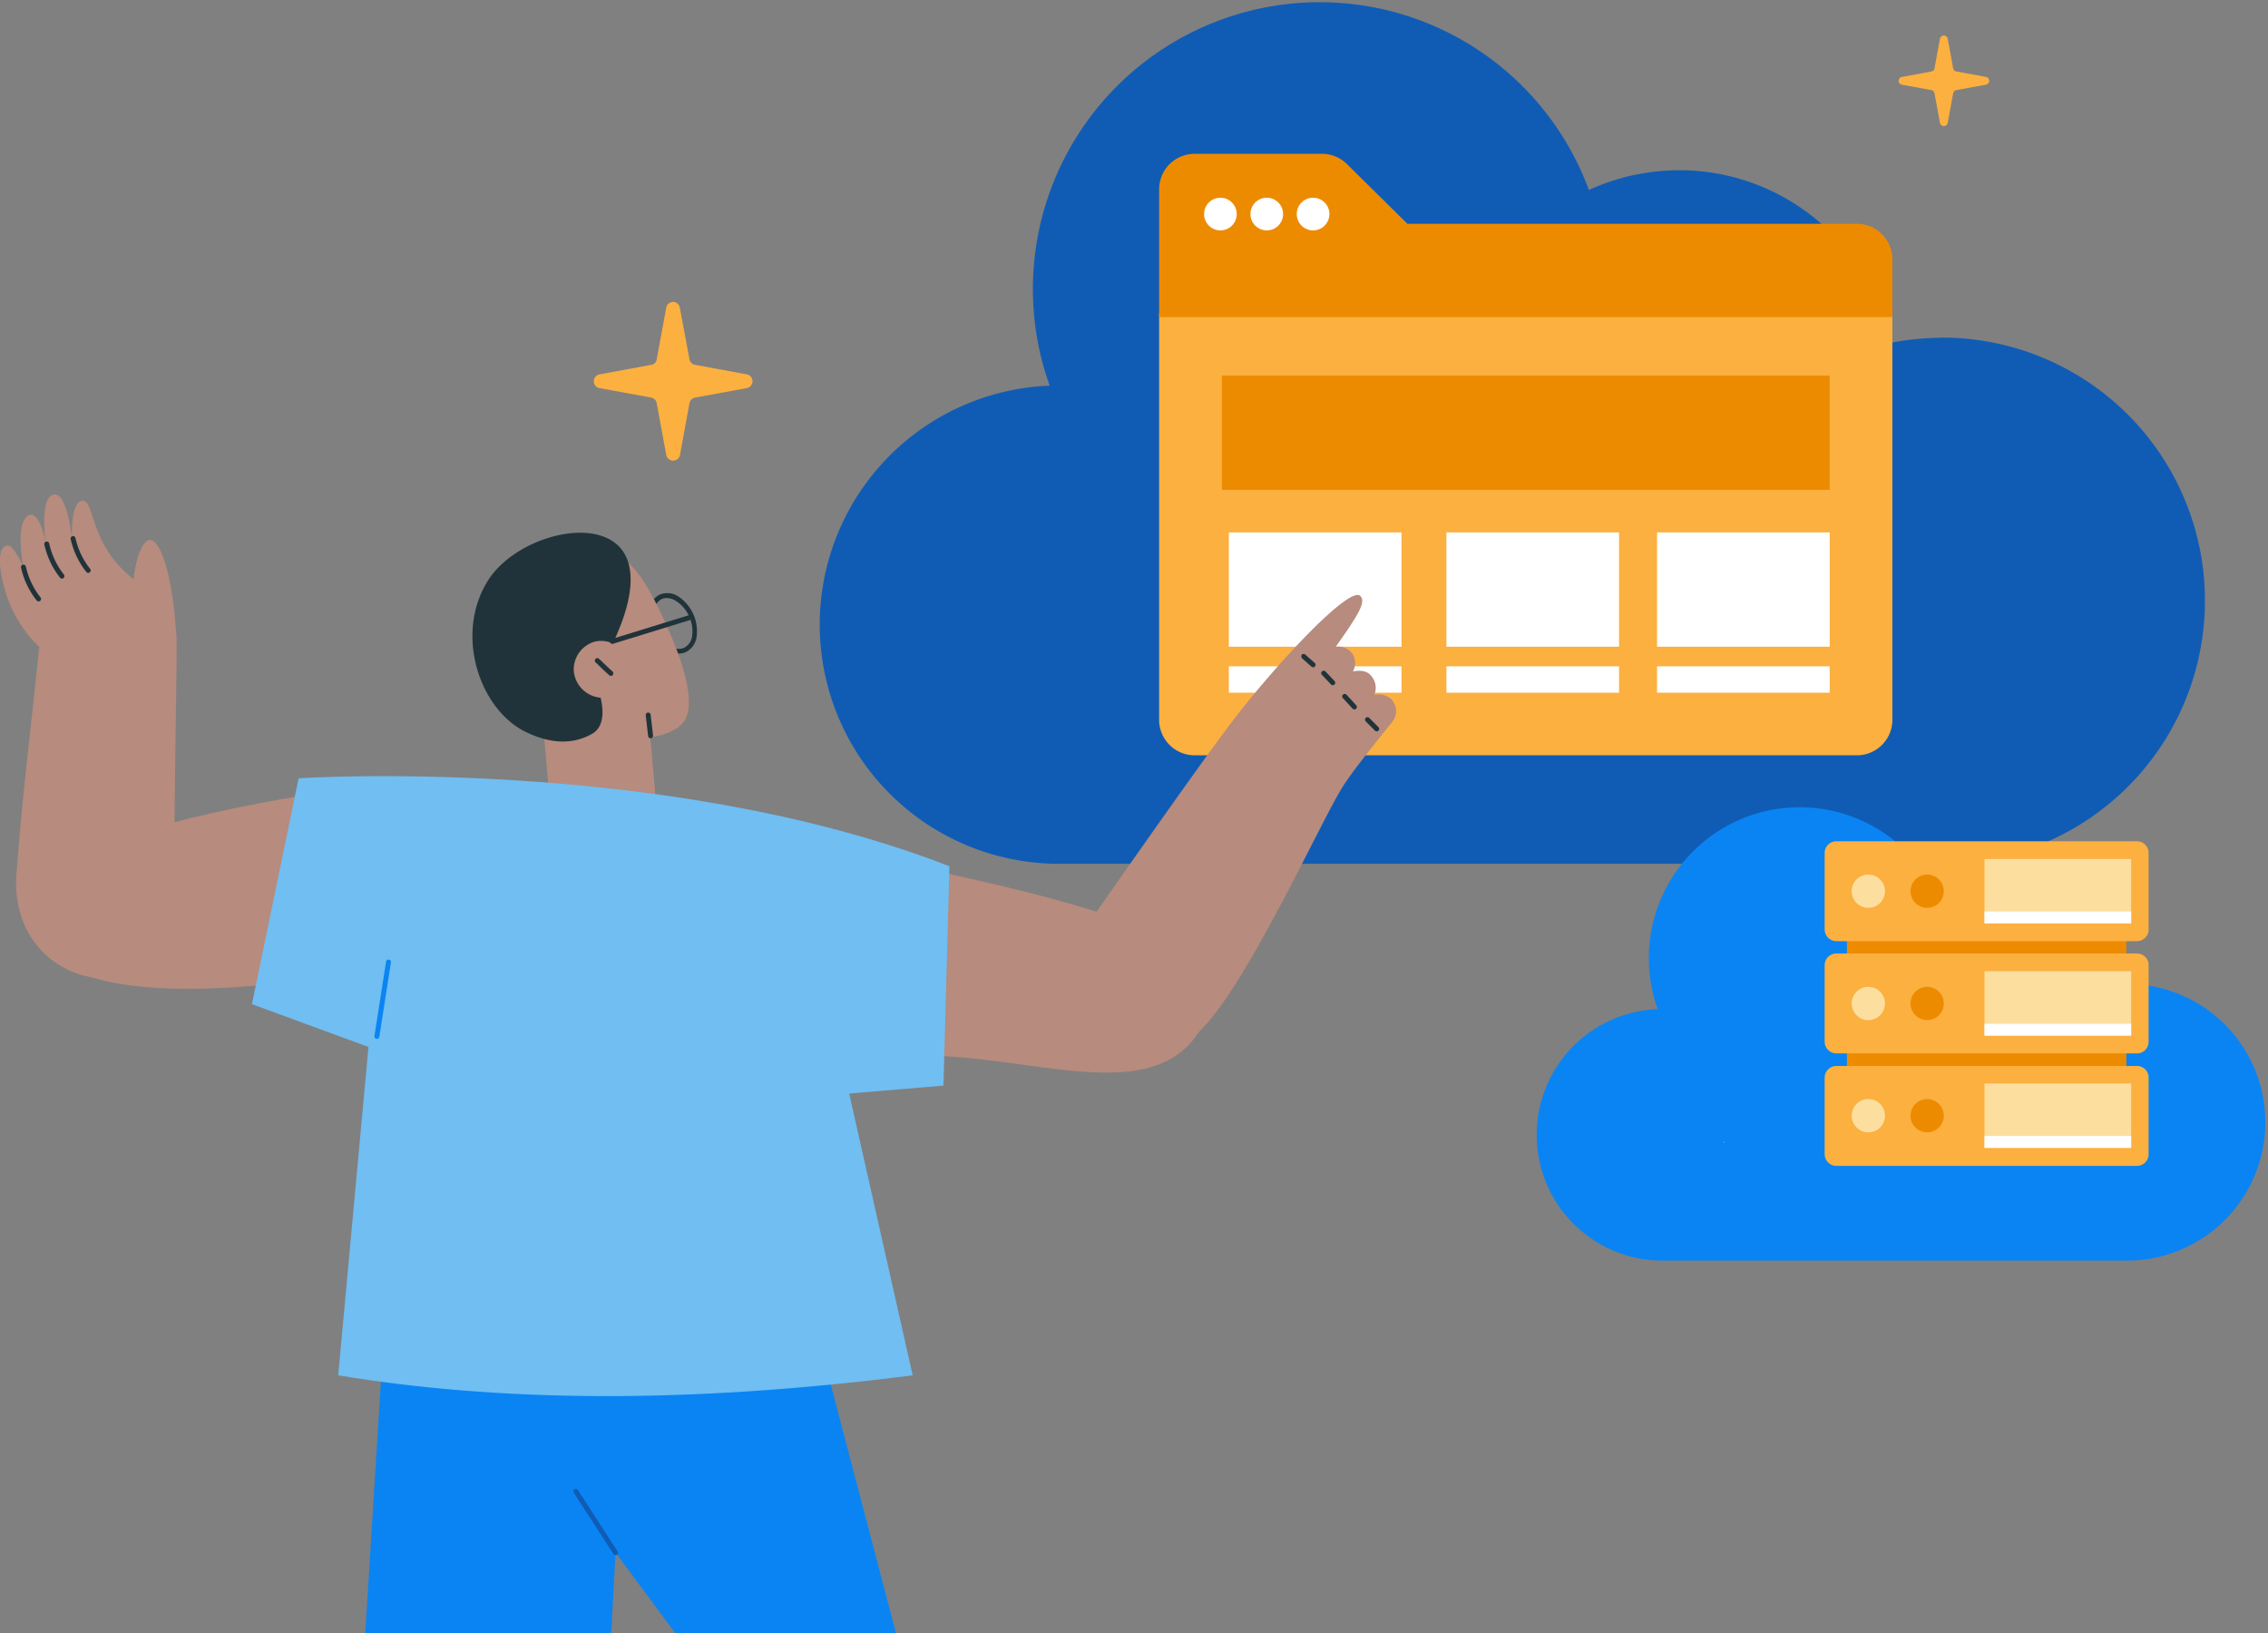
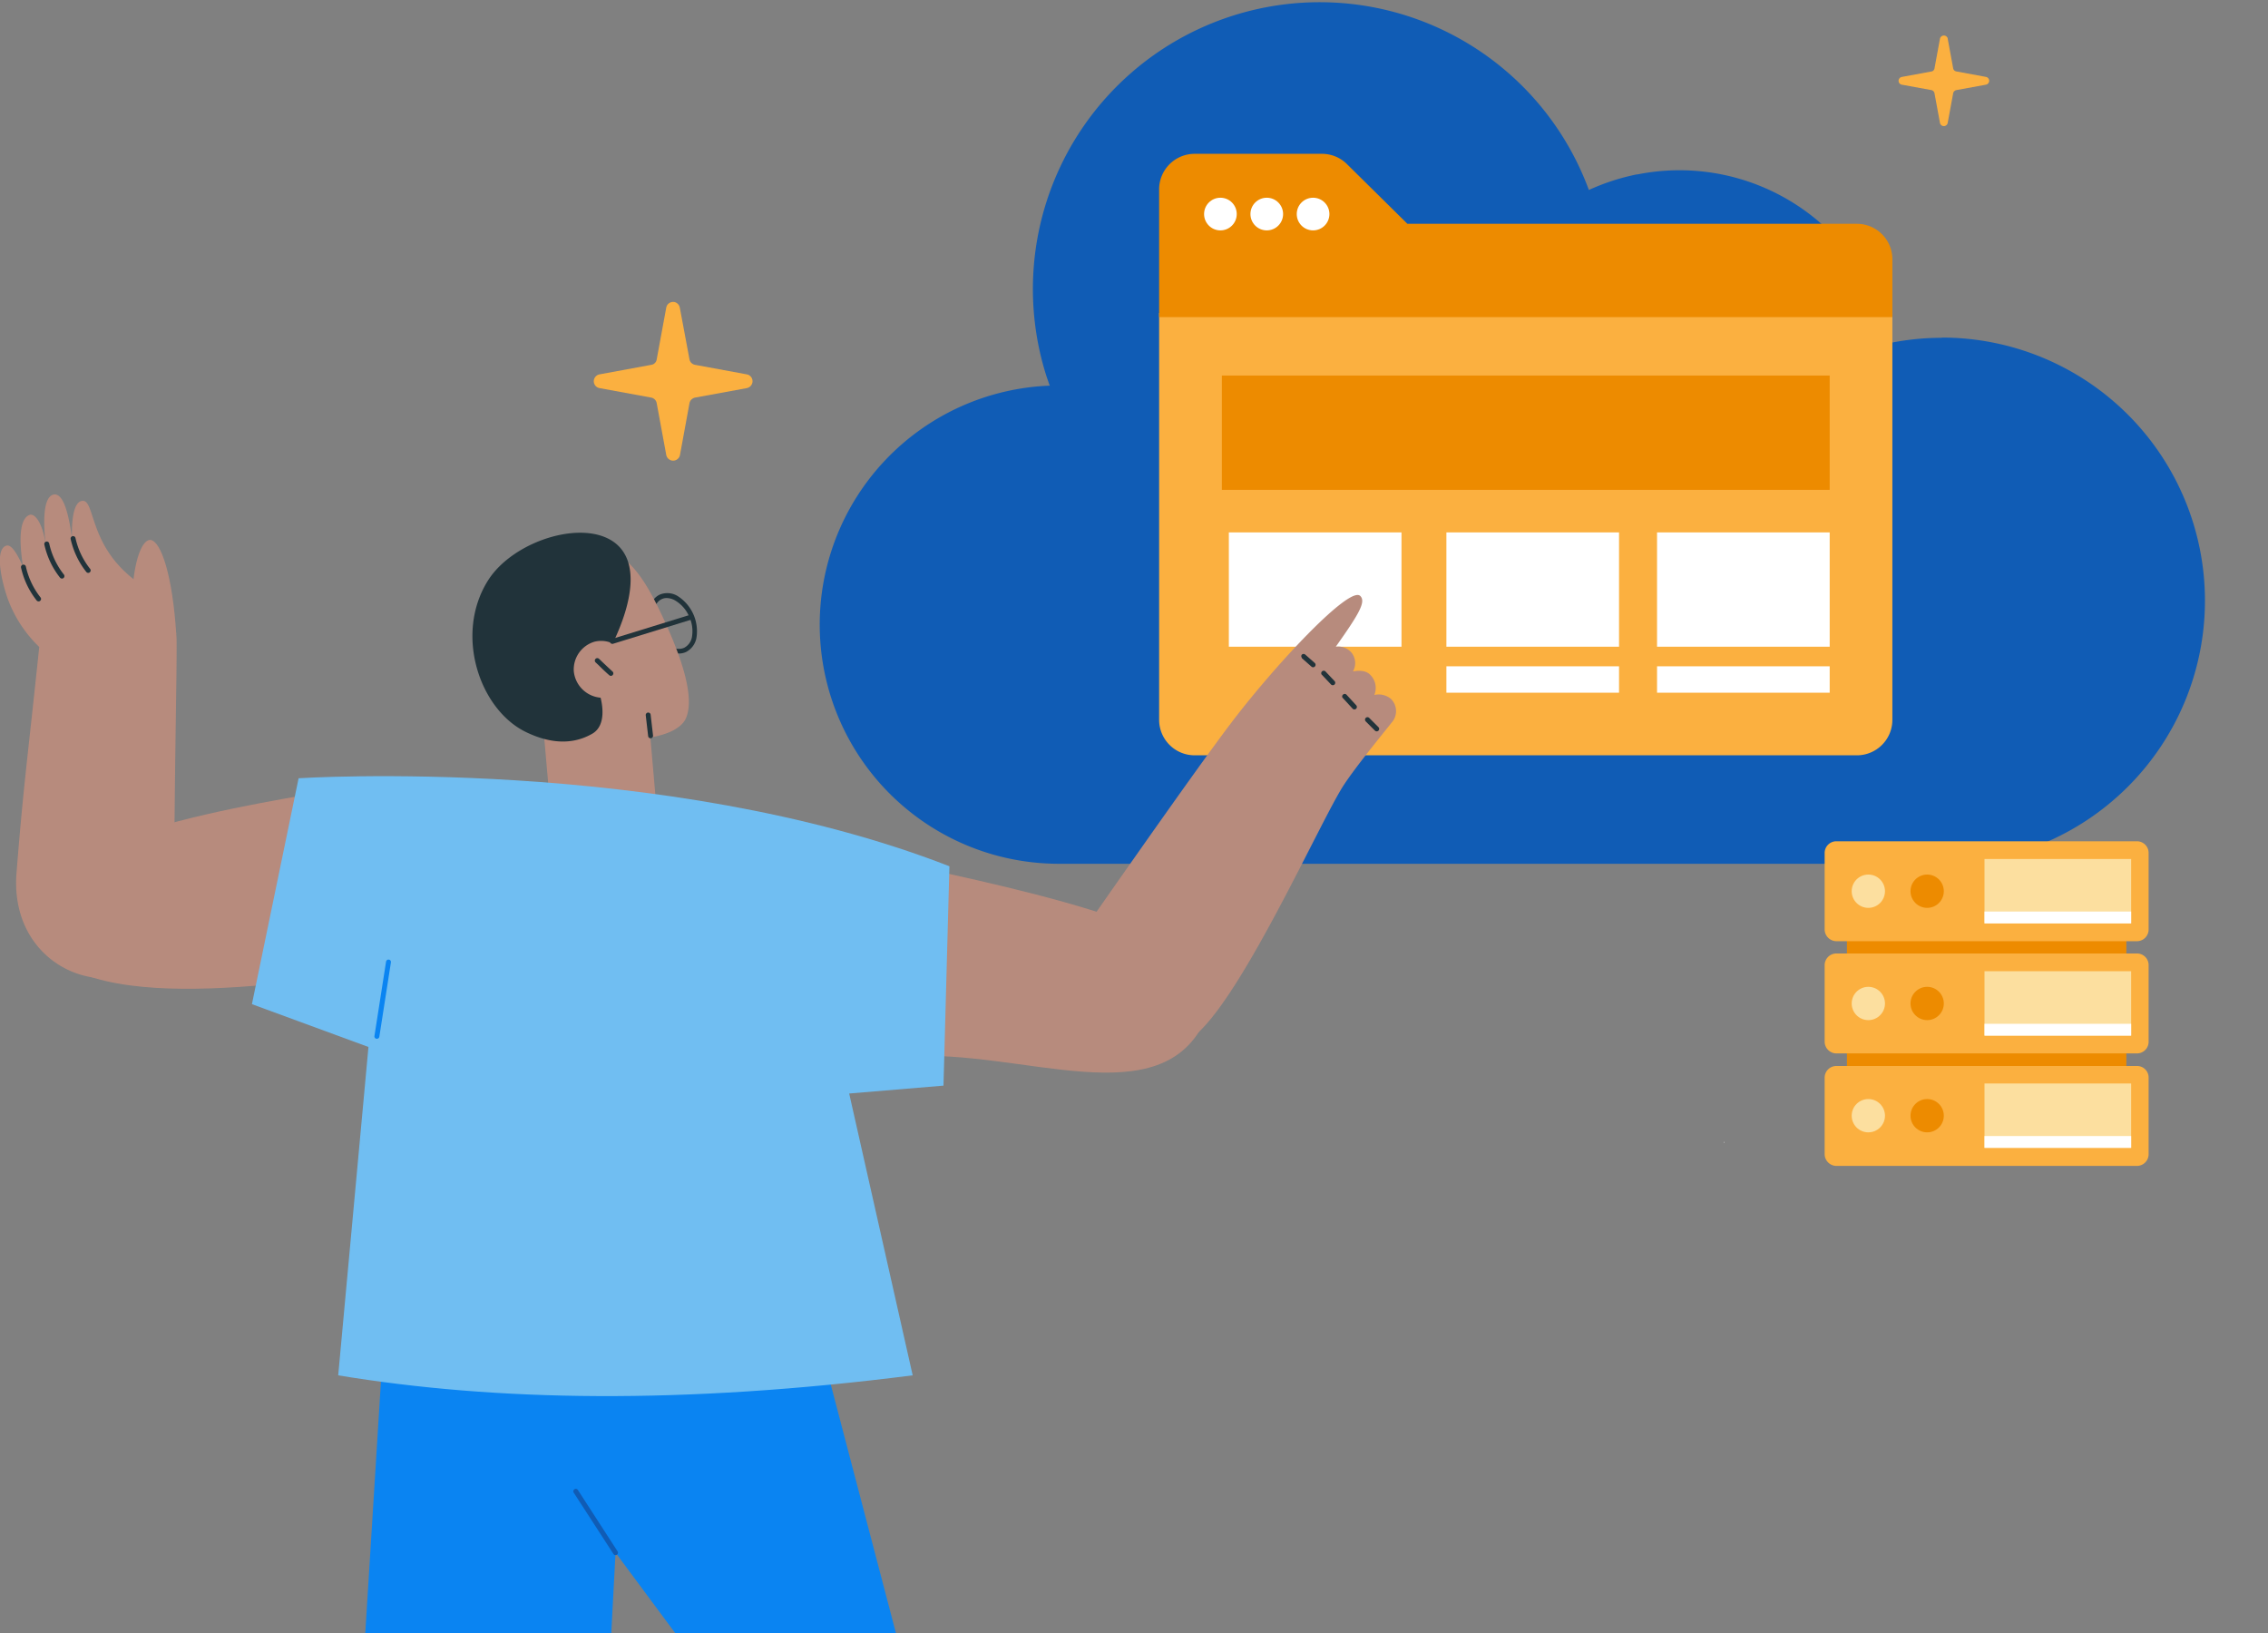
<svg xmlns="http://www.w3.org/2000/svg" id="Layer_1" data-name="Layer 1" viewBox="0 0 500 360">
  <rect x="0" y="0" width="500" height="360" fill="#808080" stroke="none" />
  <defs>
    <style>.cls-1{fill:#105cb5;}.cls-2{fill:#fbb040;}.cls-3{fill:#ed8b00;}.cls-4{fill:#fff;}.cls-5{fill:#0a84f2;}.cls-6{fill:#21333a;}.cls-7{fill:#b78b7d;}.cls-8{fill:#70bef2;}.cls-9{fill:#fcdf9f;}</style>
  </defs>
  <path class="cls-1" d="M428.12,74.47a57.9,57.9,0,0,0-11.45,1.14A47.31,47.31,0,0,0,361,38.45l-.17,0a48.75,48.75,0,0,0-10.55,3.43A63.23,63.23,0,0,0,230.8,83.24c.25.64.38,1.15.63,1.78A52.72,52.72,0,0,0,233,190.42H428.1a58,58,0,0,0,0-116h0Z" />
  <path class="cls-2" d="M255.54,69H417.19v89.69a7.82,7.82,0,0,1-7.82,7.82h-146a7.83,7.83,0,0,1-7.83-7.82V69Z" />
  <path class="cls-3" d="M409.37,49.34h-99.1L296.94,36.17a7.83,7.83,0,0,0-5.46-2.26H263.37a7.83,7.83,0,0,0-7.83,7.82V69.9H417.19V57.16a7.82,7.82,0,0,0-7.82-7.82Z" />
  <circle class="cls-4" cx="269.05" cy="47.19" r="3.6" />
  <circle class="cls-4" cx="279.27" cy="47.19" r="3.6" />
  <circle class="cls-4" cx="289.48" cy="47.19" r="3.6" />
  <rect class="cls-3" x="269.37" y="82.79" width="134" height="25.2" />
  <rect class="cls-4" x="270.91" y="117.37" width="38.06" height="25.2" />
  <rect class="cls-4" x="365.31" y="117.37" width="38.06" height="25.2" />
  <rect class="cls-4" x="318.87" y="117.37" width="38.06" height="25.2" />
-   <rect class="cls-4" x="270.91" y="146.89" width="38.06" height="5.82" />
  <rect class="cls-4" x="365.31" y="146.89" width="38.06" height="5.82" />
  <rect class="cls-4" x="318.87" y="146.89" width="38.06" height="5.82" />
-   <path class="cls-5" d="M468.92,216.91a28.9,28.9,0,0,0-6,.6A24.9,24.9,0,0,0,433.64,198l-.09,0a25.74,25.74,0,0,0-5.55,1.81,33.26,33.26,0,0,0-62.86,21.73c.14.33.2.6.34.93a27.73,27.73,0,0,0,.8,55.44H468.91a30.5,30.5,0,0,0,0-61h0Z" />
  <path class="cls-4" d="M380,251.69h0c.14.14.14.14,0,.28h0Z" />
  <path class="cls-4" d="M411.77,212Z" />
  <polygon class="cls-5" points="197.51 360 178.93 289.11 84.71 292.85 80.53 360 134.76 360 135.7 342.29 148.84 360 197.51 360" />
  <path class="cls-1" d="M135.7,342.83a.52.52,0,0,1-.46-.25l-8.76-13.52a.54.54,0,0,1,.17-.75.53.53,0,0,1,.75.16L136.15,342a.55.55,0,0,1-.16.76A.6.6,0,0,1,135.7,342.83Z" />
  <path class="cls-6" d="M149.74,144.07c-2.18,0-4.58-1.79-5.87-4.59-1.6-3.49-.89-7.26,1.59-8.4a4.36,4.36,0,0,1,4.12.44,9.2,9.2,0,0,1,4,8.81,4.38,4.38,0,0,1-2.35,3.41A3.74,3.74,0,0,1,149.74,144.07ZM147,131.84a2.55,2.55,0,0,0-1.1.23c-1.94.89-2.41,4-1.06,7s4,4.62,6,3.73a3.32,3.32,0,0,0,1.74-2.61,7.54,7.54,0,0,0-.68-4.34h0a7.55,7.55,0,0,0-2.86-3.35A3.89,3.89,0,0,0,147,131.84Z" />
  <path class="cls-7" d="M146.56,137c-4.17-9.1-7.4-14-13.14-16.14-7.71-2.82-15.27,2.12-16,2.65-.5.34-7.89,4.71-8.43,13.32s3.46,17,10.61,21.5l1.64,18.77a11,11,0,0,0,11.86,10l1.37-.12a11,11,0,0,0,10-11.86l-1.09-12.54c3.79-.65,6.72-2,7.76-4.07C152.91,154.8,151.47,147.7,146.56,137Z" />
  <path class="cls-6" d="M135,141.94a.53.53,0,0,1-.52-.38.54.54,0,0,1,.36-.68l17.34-5.35a.54.54,0,0,1,.68.36.56.56,0,0,1-.36.68l-17.34,5.35A.41.41,0,0,1,135,141.94Z" />
  <path class="cls-6" d="M143.42,162.75a.53.53,0,0,1-.53-.48l-.53-4.58a.54.54,0,0,1,.48-.6.53.53,0,0,1,.6.48l.53,4.58a.55.55,0,0,1-.48.6Z" />
  <path class="cls-6" d="M134.69,149a.59.59,0,0,1-.37-.14c-1.14-1-1.84-1.72-2.36-2.22l-.65-.61a.54.54,0,0,1,.74-.8c.2.18.41.38.66.63.52.49,1.22,1.16,2.35,2.2a.55.55,0,0,1,0,.77A.56.56,0,0,1,134.69,149Z" />
  <path class="cls-6" d="M135.83,119.88c-6.9-5.72-22.74-.7-28.26,8.11-7.47,11.91-1.81,28.48,8.4,33.4,3.42,1.65,9.07,3.54,14.6.36,3.23-1.86,2.13-6.76,1.84-7.94A6.49,6.49,0,0,1,126.5,148a6.38,6.38,0,0,1,4.58-6.54,6.11,6.11,0,0,1,4,.39C139.58,132.49,140.75,124,135.83,119.88Z" />
  <path class="cls-7" d="M84.42,214c-18.92,2.22-73.13,12-77-10.84-3.18-18.87,50-26,68.68-29.45Q80.27,193.84,84.42,214Z" />
  <path class="cls-7" d="M38.35,208.12h0c0-34.6.67-59.15.58-66.74a13.88,13.88,0,0,0-.53-3.94c-1.88-6.49-7.56-7.36-12.65-13.28-5.78-6.72-5.22-13.77-7.49-13.75-1.57,0-2.53,2.62-2.39,8.2h0c-.59-4.23-1.65-9.93-4-9.6-2.68.53-2.23,7.38-1.75,11.51-.58-5-2.38-7.48-3.64-7-2,.8-2.43,4.78-1.41,11.36h0c-2-4.35-3.1-5.11-4.1-4.38-1.82,1.32-.89,6.7.68,11.34a28.07,28.07,0,0,0,7,10.78h0c-2.52,24.23-3.44,30.08-5,49.7C1.79,214.63,26.86,223.22,38.35,208.12Z" />
  <path class="cls-7" d="M29.16,130.67c.56-8.74,2.62-11.78,4-11.64,2.33.22,4.9,7.88,5.69,20.77C35.92,137.5,32.09,133,29.16,130.67Z" />
  <path class="cls-6" d="M19.7,126.23a.54.54,0,0,1-.68-.15,17.91,17.91,0,0,1-1.8-2.76,18.17,18.17,0,0,1-1.64-4.47.54.54,0,0,1,1.06-.24,16.69,16.69,0,0,0,3.23,6.8.53.53,0,0,1-.09.76A.24.24,0,0,1,19.7,126.23Z" />
  <path class="cls-6" d="M13.91,127.49a.56.56,0,0,1-.68-.15,17.91,17.91,0,0,1-1.8-2.76,18.24,18.24,0,0,1-1.64-4.48.55.55,0,1,1,1.07-.23,16.55,16.55,0,0,0,1.54,4.2,16.77,16.77,0,0,0,1.69,2.6.55.55,0,0,1-.09.76Z" />
  <path class="cls-6" d="M8.76,132.52a.55.55,0,0,1-.68-.15,17.81,17.81,0,0,1-3.44-7.24.54.54,0,0,1,1.06-.23,17.19,17.19,0,0,0,1.54,4.2,16.55,16.55,0,0,0,1.69,2.6.53.53,0,0,1-.09.76Z" />
  <path class="cls-7" d="M201.13,190.9c39,8.29,69.64,16.7,66.3,29.21-7.08,26.5-36.51,12.88-62.67,12.65C203.77,222,202,203.92,201.13,190.9Z" />
  <path class="cls-7" d="M234.4,211.56s28.38-40.94,37.52-52.85c9.6-12.52,25.59-29.61,27.95-27.34,1.35,1.29-.35,4.08-5.39,11.21a3.84,3.84,0,0,1,3.5,1.33,3.69,3.69,0,0,1,.29,4.1c.2,0,2.43-.56,3.71.66a4.06,4.06,0,0,1,1,4.54,4.21,4.21,0,0,1,3.65.85,3.79,3.79,0,0,1,.48,4.85c-2.06,2.61-8.36,10.27-11,14.37-5.13,8.06-21.49,44.7-32,54.39C259.27,216.32,234.4,211.56,234.4,211.56Z" />
  <path class="cls-6" d="M301.06,159a.54.54,0,0,1,.83-.7l2,2a.54.54,0,0,1,0,.77.55.55,0,0,1-.77,0l-2-2Z" />
  <path class="cls-6" d="M296,153.86a.53.53,0,0,1,.07-.72.54.54,0,0,1,.77,0l2.15,2.34a.54.54,0,0,1-.8.74l-2.15-2.34Z" />
  <path class="cls-6" d="M291.38,148.73a.54.54,0,0,1,.06-.71.55.55,0,0,1,.77,0l1,1.06,1,1.06a.54.54,0,0,1,0,.76.55.55,0,0,1-.77,0l-1-1.06-1-1.06Z" />
  <path class="cls-6" d="M287,145a.54.54,0,0,1,0-.68.56.56,0,0,1,.77,0l2.1,1.85a.55.55,0,0,1,0,.77.54.54,0,0,1-.77,0l-2.1-1.85Z" />
  <path class="cls-8" d="M81.23,230.81l-25.69-9.44,10.29-49.8s80.24-5.22,143.48,19.4L208,239.33l-20.79,1.74,14,62.13c-50.77,6.47-92,5.72-126.65,0Z" />
  <path class="cls-5" d="M83.1,229H83a.53.53,0,0,1-.45-.62L85.11,212a.54.54,0,0,1,.62-.45.53.53,0,0,1,.45.62l-2.55,16.37A.54.54,0,0,1,83.1,229Z" />
  <rect class="cls-3" x="407.17" y="204.77" width="61.6" height="32.33" />
  <path class="cls-2" d="M471.11,185.46H404.84a2.58,2.58,0,0,0-2.58,2.62v16.78a2.62,2.62,0,0,0,2.58,2.63h66.27a2.58,2.58,0,0,0,2.57-2.63V188.08A2.57,2.57,0,0,0,471.11,185.46Z" />
  <rect class="cls-9" x="437.5" y="189.37" width="32.33" height="14.16" />
  <rect class="cls-4" x="437.5" y="200.95" width="32.33" height="2.62" />
  <circle class="cls-9" cx="411.89" cy="196.47" r="3.67" />
  <circle class="cls-3" cx="424.86" cy="196.47" r="3.67" />
  <path class="cls-2" d="M471.11,210.2H404.84a2.58,2.58,0,0,0-2.58,2.63v16.78a2.61,2.61,0,0,0,2.58,2.62h66.27a2.57,2.57,0,0,0,2.57-2.62V212.83A2.55,2.55,0,0,0,471.11,210.2Z" />
  <rect class="cls-9" x="437.5" y="214.11" width="32.33" height="14.16" />
  <rect class="cls-4" x="437.5" y="225.7" width="32.33" height="2.62" />
  <circle class="cls-9" cx="411.89" cy="221.22" r="3.67" />
  <circle class="cls-3" cx="424.86" cy="221.22" r="3.67" />
  <path class="cls-2" d="M471.11,235H404.84a2.58,2.58,0,0,0-2.58,2.62v16.78a2.62,2.62,0,0,0,2.58,2.63h66.27a2.58,2.58,0,0,0,2.57-2.63V237.57A2.54,2.54,0,0,0,471.11,235Z" />
  <rect class="cls-9" x="437.5" y="238.86" width="32.33" height="14.16" />
  <rect class="cls-4" x="437.5" y="250.44" width="32.33" height="2.62" />
  <circle class="cls-9" cx="411.89" cy="245.96" r="3.67" />
  <circle class="cls-3" cx="424.86" cy="245.96" r="3.67" />
  <path class="cls-2" d="M429.39,8.54l1.2,6.51a.86.86,0,0,0,.71.7l6.51,1.2a.88.88,0,0,1,.71,1,.9.9,0,0,1-.71.72l-6.51,1.19a.9.9,0,0,0-.71.72l-1.2,6.5a.87.87,0,0,1-1,.71.88.88,0,0,1-.71-.71l-1.2-6.5a.87.87,0,0,0-.69-.72l-6.51-1.19a.87.87,0,0,1-.71-1,.88.88,0,0,1,.71-.71l6.51-1.2a.82.82,0,0,0,.69-.7l1.2-6.51a.88.88,0,0,1,1.73,0Z" />
  <path class="cls-2" d="M149.87,67.82,152,79.21a1.52,1.52,0,0,0,1.25,1.22l11.39,2.1a1.54,1.54,0,0,1,1.24,1.78,1.57,1.57,0,0,1-1.24,1.25l-11.39,2.09A1.58,1.58,0,0,0,152,88.9l-2.09,11.39a1.54,1.54,0,0,1-1.78,1.24,1.57,1.57,0,0,1-1.25-1.24l-2.1-11.39a1.52,1.52,0,0,0-1.21-1.25l-11.4-2.09a1.54,1.54,0,0,1-1.24-1.78,1.56,1.56,0,0,1,1.24-1.25l11.4-2.1a1.42,1.42,0,0,0,1.21-1.22l2.1-11.39a1.54,1.54,0,0,1,1.78-1.24A1.57,1.57,0,0,1,149.87,67.82Z" />
</svg>